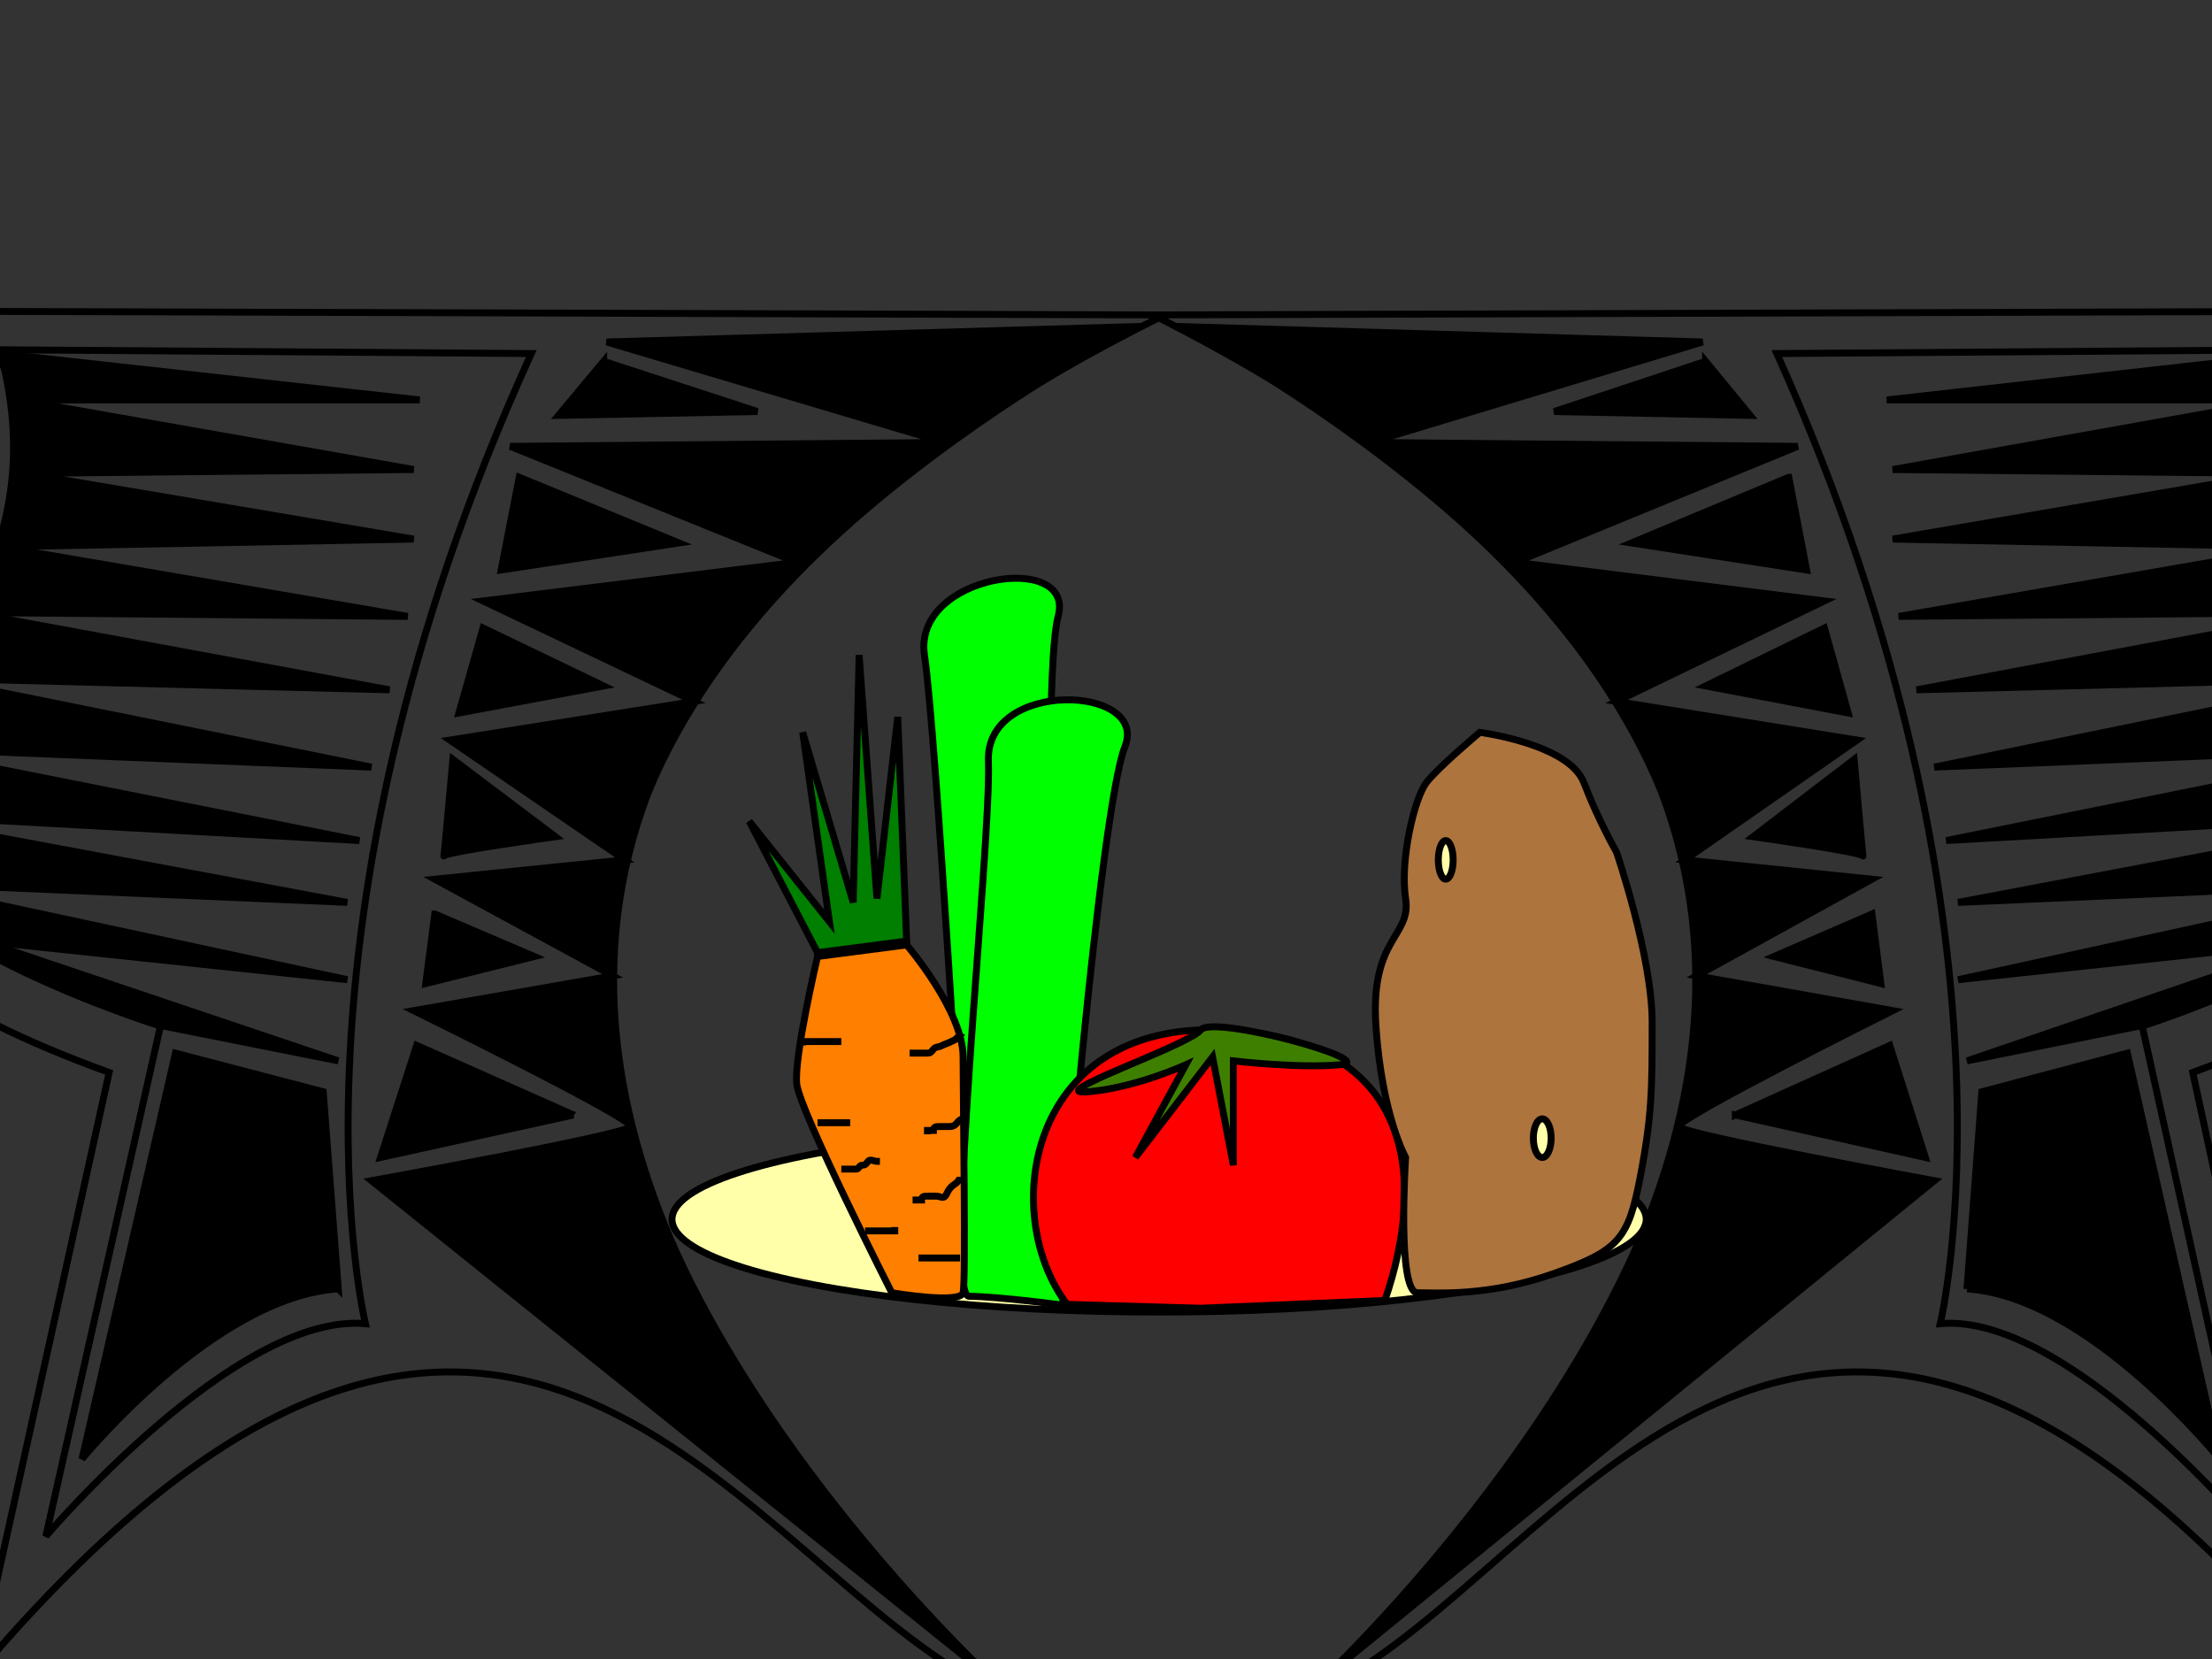
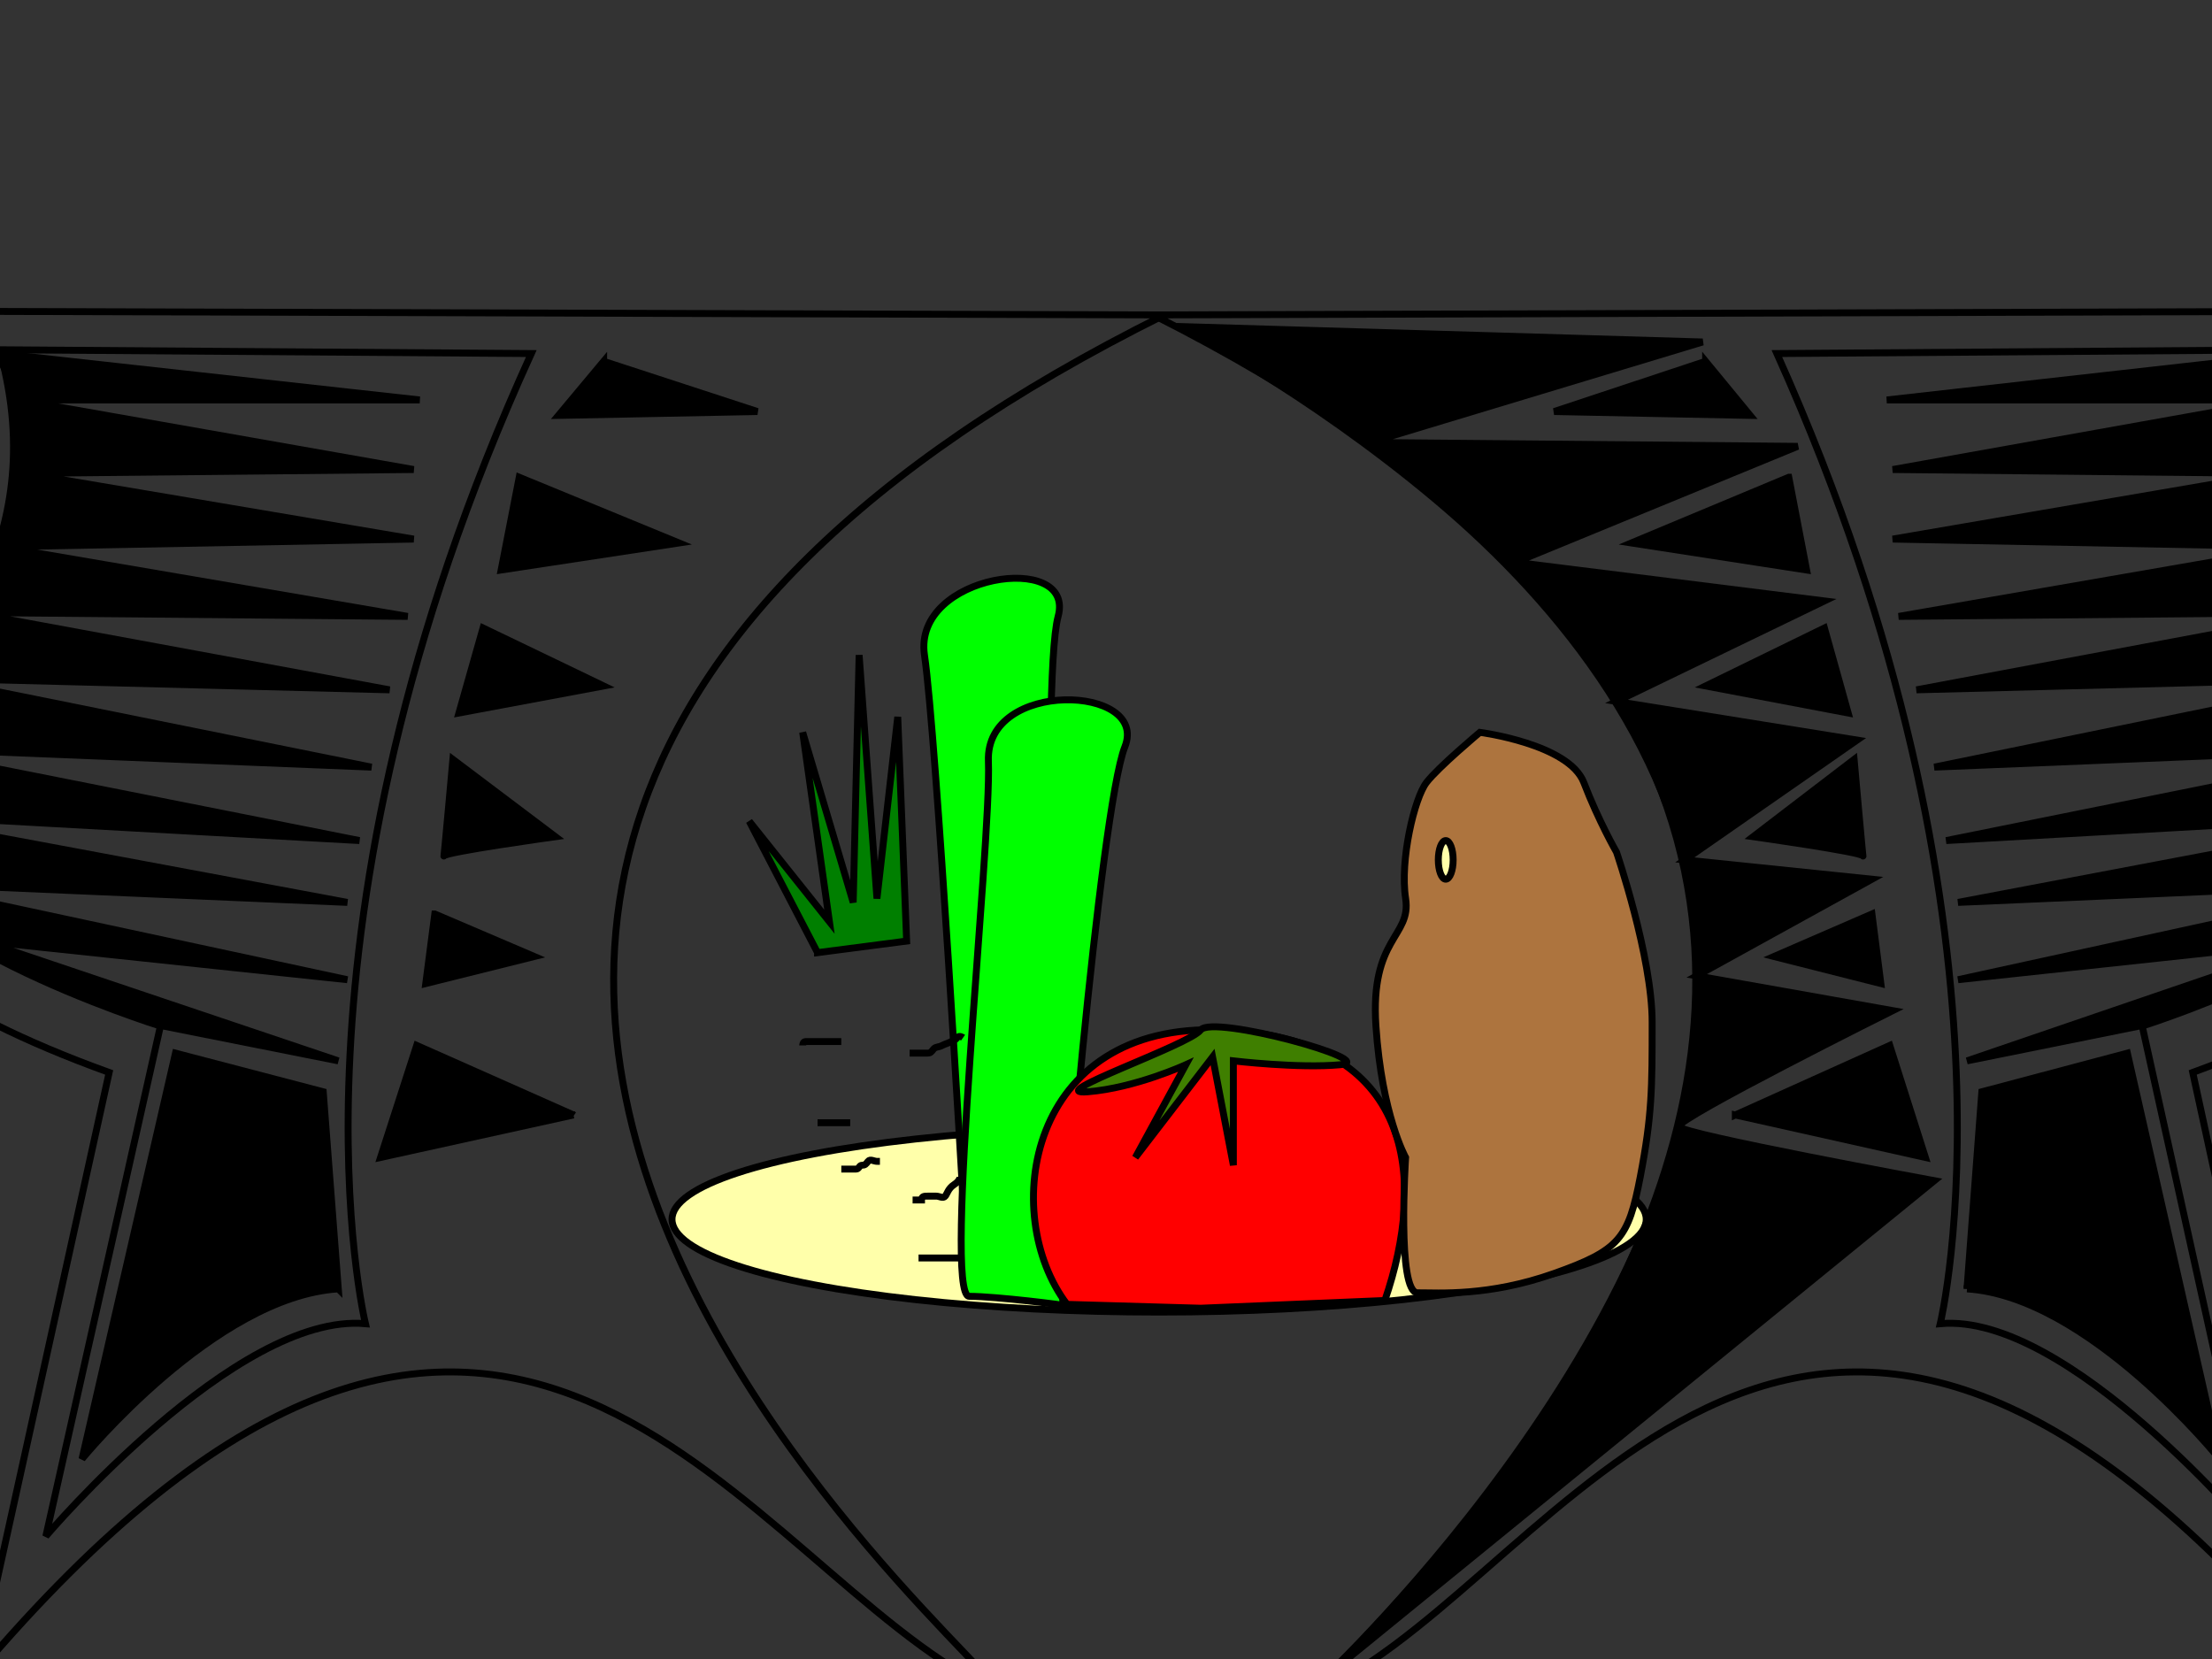
<svg xmlns="http://www.w3.org/2000/svg" width="640" height="480">
  <rect width="100%" height="100%" fill="#333333" stroke="none" />
  <title>Olive Food Logo</title>
  <g>
    <title>Layer 1</title>
    <ellipse fill="none" stroke="#000000" stroke-width="2" stroke-dasharray="null" stroke-linejoin="null" stroke-linecap="null" cx="227" cy="265" id="svg_4" />
    <ellipse fill="none" stroke="#000000" stroke-width="2" stroke-dasharray="null" stroke-linejoin="null" stroke-linecap="null" cx="227" cy="265" id="svg_5" />
    <ellipse fill="none" stroke="#000000" stroke-width="2" stroke-dasharray="null" stroke-linejoin="null" stroke-linecap="null" cx="227" cy="265" id="svg_6" />
    <ellipse fill="none" stroke="#000000" stroke-width="2" stroke-dasharray="null" stroke-linejoin="null" stroke-linecap="null" cx="224" cy="248" id="svg_7" />
    <ellipse fill="none" stroke="#000000" stroke-width="2" stroke-dasharray="null" stroke-linejoin="null" stroke-linecap="null" cx="63" cy="134" id="svg_8" />
    <ellipse fill="none" stroke="#000000" stroke-width="2" stroke-dasharray="null" stroke-linejoin="null" stroke-linecap="null" cx="63" cy="134" id="svg_9" />
    <ellipse fill="none" stroke="#000000" stroke-width="2" stroke-dasharray="null" stroke-linejoin="null" stroke-linecap="null" cx="194" cy="286" id="svg_10" />
    <ellipse fill="none" stroke="#000000" stroke-width="2" stroke-dasharray="null" stroke-linejoin="null" stroke-linecap="null" cx="194" cy="286" id="svg_11" />
    <ellipse fill="#00ff00" stroke="#000000" stroke-width="2" stroke-dasharray="null" stroke-linejoin="null" stroke-linecap="null" cx="306" cy="259" id="svg_44" />
    <ellipse fill="#00ff00" stroke="#000000" stroke-width="2" stroke-dasharray="null" stroke-linejoin="null" stroke-linecap="null" cx="306" cy="259" id="svg_45" />
    <ellipse fill="#00ff00" stroke="#000000" stroke-width="2" stroke-dasharray="null" stroke-linejoin="null" stroke-linecap="null" cx="304" cy="255" id="svg_46" />
    <ellipse fill="#00ff00" stroke="#000000" stroke-width="2" stroke-dasharray="null" stroke-linejoin="null" stroke-linecap="null" cx="303" cy="254" id="svg_47" />
    <ellipse fill="#00ff00" stroke="#000000" stroke-width="2" stroke-dasharray="null" stroke-linejoin="null" stroke-linecap="null" cx="303" cy="254" id="svg_48" />
    <ellipse fill="#00ff00" stroke="#000000" stroke-width="2" stroke-dasharray="null" stroke-linejoin="null" stroke-linecap="null" cx="303" cy="254" id="svg_49" />
    <ellipse fill="#00ff00" stroke="#000000" stroke-width="2" stroke-dasharray="null" stroke-linejoin="null" stroke-linecap="null" cx="300" cy="260" id="svg_50" />
    <ellipse fill="#00ff00" stroke="#000000" stroke-width="2" stroke-dasharray="null" stroke-linejoin="null" stroke-linecap="null" cx="300" cy="260" id="svg_51" />
    <ellipse fill="none" stroke="#000000" stroke-width="2" stroke-dasharray="null" stroke-linejoin="null" stroke-linecap="null" cx="381" cy="211" id="svg_56" />
    <ellipse fill="#ffffaa" stroke="#000000" stroke-width="2" stroke-dasharray="null" stroke-linejoin="null" stroke-linecap="null" cx="77" cy="221" id="svg_60" />
    <ellipse fill="#ffffaa" stroke="#000000" stroke-width="0" stroke-dasharray="null" stroke-linejoin="null" stroke-linecap="null" opacity="0.5" cx="282" cy="268" id="svg_62" />
    <ellipse fill="#ffffaa" stroke="#000000" stroke-width="0" stroke-dasharray="null" stroke-linejoin="null" stroke-linecap="null" opacity="0.5" cx="328" cy="279" id="svg_63" />
    <ellipse fill="#ffffaa" stroke="#000000" stroke-width="0" stroke-dasharray="null" stroke-linejoin="null" stroke-linecap="null" opacity="0.5" cx="328" cy="279" id="svg_64" />
    <ellipse fill="#ffffaa" stroke="#000000" stroke-width="0" stroke-dasharray="null" stroke-linejoin="null" stroke-linecap="null" opacity="0.5" cx="328" cy="279" id="svg_65" />
    <g externalResourcesRequired="false" id="svg_69">
      <g id="svg_70">
        <ellipse fill="#ffffaa" stroke="#000000" stroke-width="2" stroke-dasharray="null" stroke-linejoin="null" stroke-linecap="null" cx="335.367" cy="352.789" id="svg_3" rx="140.933" ry="26.838" />
        <path fill="#00ff00" stroke="#000000" stroke-width="2" stroke-dasharray="null" stroke-linejoin="null" stroke-linecap="null" d="m278.65,347.198c0,0 -7.734,-134.19 -11.172,-157.674c-3.437,-23.483 43.827,-30.193 38.671,-11.183c-5.156,19.01 0,168.856 0,168.856c0,0 -27.499,0 -27.499,0z" id="svg_37" />
        <path fill="#00ff00" stroke="#000000" stroke-width="2" stroke-dasharray="null" stroke-linejoin="null" stroke-linecap="null" d="m280.417,375.063c-7.734,0 6.487,-130.947 5.558,-154.822c-0.929,-23.875 46.596,-22.083 39.484,-4.173c-7.112,17.91 -19.522,161.668 -17.803,161.668c1.719,0 -19.505,-2.672 -27.239,-2.673z" id="svg_36" />
        <g id="svg_39">
          <g id="svg_41">
-             <path fill="#ff7f00" stroke="#000000" stroke-width="2" stroke-dasharray="null" stroke-linejoin="null" stroke-linecap="null" d="m258.026,374.036c0,0 -26.64,-52.558 -27.499,-60.386c-0.859,-7.828 6.015,-36.902 6.015,-36.902c0,0 25.78,-3.355 25.78,-3.355c0,0 16.328,19.01 16.328,32.429c0,13.419 0.859,64.859 0,68.213c-0.859,3.355 -20.624,0 -20.624,0z" id="svg_23" />
            <path fill="#007f00" stroke="#000000" stroke-width="2" stroke-dasharray="null" stroke-linejoin="null" stroke-linecap="null" d="m236.542,275.63c0,0 -19.765,-38.021 -19.765,-38.021c0,0 23.202,29.075 23.202,29.075c0,0 -7.734,-54.794 -7.734,-54.794c0,0 14.609,49.203 14.609,49.203c0,0 1.719,-71.568 1.719,-71.568c0,0 5.156,70.45 5.156,70.45c0,0 6.015,-52.558 6.015,-52.558c0,0 2.578,64.859 2.578,64.859c0,0 -25.78,3.355 -25.78,3.355z" id="svg_24" />
            <path fill="none" stroke="#000000" stroke-width="2" stroke-dasharray="null" stroke-linejoin="null" stroke-linecap="null" id="svg_25" d="m232.245,302.468c0,0 0,-1.118 0.859,-1.118c0.859,0 1.719,0 2.578,0c0.859,0 1.719,0 2.578,0c0.859,0 1.719,0 2.578,0l0.859,0l0.859,0l0.859,0" />
            <path fill="none" stroke="#000000" stroke-width="2" stroke-dasharray="null" stroke-linejoin="null" stroke-linecap="null" id="svg_26" d="m278.65,300.231c0,0 -1.111,-0.791 -1.719,0c-0.608,0.791 -0.925,0.69 -1.719,1.118c-1.123,0.605 -1.784,0.69 -2.578,1.118c-1.123,0.605 -1.97,0.328 -2.578,1.118c-0.608,0.791 -0.859,1.118 -1.719,1.118c-0.859,0 -1.719,0 -2.578,0l-0.859,0l-0.859,0l-0.859,0" />
-             <path fill="none" stroke="#000000" stroke-width="2" stroke-dasharray="null" stroke-linejoin="null" stroke-linecap="null" id="svg_27" d="m278.65,323.715c0,0 -0.859,0 -1.719,1.118c-0.859,1.118 -1.719,1.118 -2.578,1.118c-0.859,0 -1.719,0 -2.578,0c-0.859,0 -1.719,0 -1.719,1.118l-0.859,0l-0.859,0l0,1.118" />
            <path fill="none" stroke="#000000" stroke-width="2" stroke-dasharray="null" stroke-linejoin="null" stroke-linecap="null" id="svg_28" d="m277.791,340.488c0,0 0,1.118 -1.719,2.236c-1.719,1.118 -1.97,2.564 -2.578,3.355c-0.608,0.791 -1.719,0 -2.578,0c-0.859,0 -1.719,0 -2.578,0c-0.859,0 -1.719,0 -1.719,1.118l-0.859,0l-0.859,0l-0.859,0" />
            <path fill="none" stroke="#000000" stroke-width="2" stroke-dasharray="null" stroke-linejoin="null" stroke-linecap="null" id="svg_29" d="m277.791,363.972c0,0 -0.859,0 -1.719,0c-0.859,0 -1.719,0 -3.437,0c-0.859,0 -2.578,0 -3.437,0c-0.859,0 -1.719,0 -2.578,0l-0.859,0" />
            <path fill="none" stroke="#000000" stroke-width="2" stroke-dasharray="null" stroke-linejoin="null" stroke-linecap="null" id="svg_30" d="m236.542,324.833c0,0 0.859,0 1.719,0c0.859,0 1.719,0 2.578,0c0.859,0 1.719,0 2.578,0l0.859,0l0.859,0l0.859,0" />
            <path fill="none" stroke="#000000" stroke-width="2" stroke-dasharray="null" stroke-linejoin="null" stroke-linecap="null" id="svg_31" d="m243.417,338.252c0,0 0.859,0 1.719,0c0.859,0 1.719,0 2.578,0c0.859,0 0.859,-1.118 1.719,-1.118c0.859,0 1.111,-0.328 1.719,-1.118c0.608,-0.791 1.719,0 2.578,0l0.859,0" />
-             <path fill="none" stroke="#000000" stroke-width="2" stroke-dasharray="null" stroke-linejoin="null" stroke-linecap="null" id="svg_32" d="m250.292,356.144c0,0 0.859,0 1.719,0c0.859,0 1.719,0 2.578,0c0.859,0 1.719,0 2.578,0l0.859,0l0.859,0l0,-1.118" />
          </g>
        </g>
        <path fill="#ff0000" stroke="#000000" stroke-width="2" stroke-dasharray="null" stroke-linejoin="null" stroke-linecap="null" d="m308.727,377.391c-19.765,-26.004 -11.504,-81.632 44.686,-79.396c56.19,2.236 59.295,43.328 47.264,78.278l-53.28,2.237l-38.671,-1.118z" id="svg_42" />
        <path fill="#3f7f00" stroke="#000000" stroke-width="2" stroke-dasharray="null" stroke-linejoin="null" stroke-linecap="null" d="m347.398,297.995c-3.437,4.473 -46.405,19.01 -32.655,17.892c13.75,-1.118 28.359,-7.828 28.359,-7.828c0,0 -14.609,26.838 -14.609,26.838c0,0 22.343,-29.075 22.343,-29.075c0,0 6.015,31.311 6.015,31.311c0,0 0,-30.193 0,-30.193c0,0 18.906,2.236 30.937,1.118c12.031,-1.118 -36.952,-14.537 -40.389,-10.064z" id="svg_54" />
        <path fill="#ad743e" stroke="#000000" stroke-width="2" stroke-dasharray="null" stroke-linejoin="null" stroke-linecap="null" d="m410.13,374.036c-6.015,0 -3.437,-39.139 -3.437,-39.139c0,0 -6.875,-12.301 -8.593,-38.021c-1.719,-25.72 10.312,-25.72 8.593,-36.902c-1.719,-11.183 2.578,-29.075 6.015,-33.548c3.437,-4.473 15.468,-14.537 15.468,-14.537c0,0 25.78,3.355 30.077,14.537c4.297,11.182 9.453,20.129 9.453,20.129c0,0 10.312,30.193 10.312,49.203c0,19.01 0,26.838 -3.437,44.73c-3.437,17.892 -6.015,21.247 -24.921,27.956c-18.906,6.71 -33.515,5.591 -39.53,5.591z" id="svg_57" />
        <ellipse fill="#ffffaa" stroke="#000000" stroke-width="2" stroke-dasharray="null" stroke-linejoin="null" stroke-linecap="null" cx="418.294" cy="248.792" id="svg_58" rx="2.148" ry="5.591" />
-         <ellipse fill="#ffffaa" stroke="#000000" stroke-width="2" stroke-dasharray="null" stroke-linejoin="null" stroke-linecap="null" cx="446.223" cy="329.306" id="svg_59" rx="2.578" ry="5.591" />
        <g id="svg_22">
          <path fill="none" stroke="#000000" stroke-width="2" d="m700.59,90l-366.942,1.118c354.051,178.548 -11.172,433.882 56.717,393.625c67.889,-40.257 135.777,-175.566 281.974,-0.14l-37.919,-174.308c198.08,-72.686 -30.65,-164.383 66.17,-220.296z" id="svg_1" />
          <path fill="#000000" stroke="#000000" stroke-width="2" stroke-dasharray="null" stroke-linejoin="null" stroke-linecap="null" d="m341.383,94.473c0,0 151.245,4.473 151.245,4.473c0,0 -96.247,29.075 -96.247,29.075c0,0 123.746,1.118 123.746,1.118c0,0 -81.638,33.548 -81.638,33.548c0,0 89.372,11.183 89.372,11.183c0,0 -60.154,29.075 -60.154,29.075c0,0 69.607,11.182 69.607,11.182c0,0 -49.842,34.666 -49.842,34.666c0,0 54.139,5.591 54.139,5.591c0,0 -50.702,27.956 -50.702,27.956c0,0 56.717,10.064 56.717,10.064c0,0 -62.732,31.311 -61.873,33.548c0.859,2.237 73.904,15.656 73.904,15.656c0,0 -177.026,144.255 -177.026,144.255c0,0 118.805,-110.707 108.708,-214.704c-5.049,-51.999 -38.671,-95.331 -76.186,-126.782c-37.516,-31.451 -73.77,-49.902 -73.77,-49.902z" id="svg_66" />
          <path id="svg_2" d="m561.376,382.982c0,0 27.499,-114.062 -47.264,-280.681c2.578,0 152.964,-1.118 152.964,-1.118c-30.937,52.558 45.545,115.18 36.093,137.545c1.719,31.311 -83.357,58.149 -83.357,58.149c0,0 32.655,147.609 32.655,147.609c0,0 -54.139,-64.859 -91.091,-61.504z" stroke-width="2" stroke="#000000" fill="none" />
          <path id="svg_12" d="m665.357,102.301c0,0 -119.449,13.419 -119.449,13.419c0,0 114.293,0 114.293,0c0,0 -112.575,20.129 -112.575,20.129c0,0 110.856,1.118 110.856,1.118c0,0 -110.856,19.01 -110.856,19.01c0,0 117.731,2.237 117.731,2.237c0,0 -116.012,20.129 -116.012,20.129c0,0 124.605,-1.118 124.605,-1.118c0,0 -119.449,22.365 -119.449,22.365c0,0 130.621,-3.355 130.621,-3.355c0,0 -125.465,25.72 -125.465,25.72c0,0 136.636,-5.591 136.636,-5.591c0,0 -133.199,26.838 -133.199,26.838c0,0 139.214,-7.828 139.214,-7.828c0,0 -135.777,25.72 -135.777,25.72c0,0 128.043,-5.591 128.043,-5.591c0,0 -128.043,27.956 -128.043,27.956c0,0 103.981,-11.183 103.981,-11.183c0,0 -101.403,34.666 -101.403,34.666c0,0 49.842,-10.064 49.842,-10.064c177.026,-68.213 17.187,-83.869 46.405,-194.576z" stroke-linecap="null" stroke-linejoin="null" stroke-dasharray="null" stroke-width="2" stroke="#000000" fill="#000000" />
          <path id="svg_13" d="m569.11,372.918c0,0 4.297,-57.031 4.297,-57.031c0,0 42.108,-11.183 42.108,-11.183c0,0 26.64,117.416 26.64,117.416c0,0 -37.811,-46.967 -73.045,-49.203z" stroke-linecap="null" stroke-linejoin="null" stroke-dasharray="null" stroke-width="2" stroke="#000000" fill="#000000" />
          <path id="svg_14" d="m493.487,104.537c0,0 -43.827,14.537 -43.827,14.537c0,0 56.717,1.118 56.717,1.118c0,0 -12.89,-15.656 -12.89,-15.656z" stroke-linecap="null" stroke-linejoin="null" stroke-dasharray="null" stroke-width="2" stroke="#000000" fill="#000000" />
          <path id="svg_15" d="m517.549,138.085c0,0 -45.545,19.01 -45.545,19.01c0,0 50.702,7.828 50.702,7.828c0,0 -5.156,-26.838 -5.156,-26.838z" stroke-linecap="null" stroke-linejoin="null" stroke-dasharray="null" stroke-width="2" stroke="#000000" fill="#000000" />
          <path id="svg_16" d="m527.861,181.697c0,0 -34.374,16.774 -34.374,16.774c0,0 41.249,7.828 41.249,7.828c0,0 -6.875,-24.602 -6.875,-24.602z" stroke-linecap="null" stroke-linejoin="null" stroke-dasharray="null" stroke-width="2" stroke="#000000" fill="#000000" />
          <path id="svg_19" d="m536.455,219.717c0,0 -29.218,22.365 -29.218,22.365c0,0 31.796,4.473 31.796,5.591c0,1.118 -2.578,-27.956 -2.578,-27.956z" stroke-linecap="null" stroke-linejoin="null" stroke-dasharray="null" stroke-width="2" stroke="#000000" fill="#000000" />
          <path id="svg_20" d="m541.611,264.447c0,0 -28.359,12.301 -28.359,12.301c0,0 30.937,7.828 30.937,7.828c0,0 -2.578,-20.129 -2.578,-20.129z" stroke-linecap="null" stroke-linejoin="null" stroke-dasharray="null" stroke-width="2" stroke="#000000" fill="#000000" />
          <path id="svg_21" d="m502.081,322.596c0,0 44.686,-20.129 44.686,-20.129c0,0 10.312,32.429 10.312,32.429c0,0 -54.998,-12.301 -54.998,-12.301z" stroke-linecap="null" stroke-linejoin="null" stroke-dasharray="null" stroke-width="2" stroke="#000000" fill="#000000" />
        </g>
        <g id="svg_33">
          <path id="svg_34" fill="none" stroke="#000000" stroke-width="2" d="m-35.589,90l372.506,1.118c-359.421,178.548 11.341,433.882 -57.577,393.625c-68.918,-40.257 -137.836,-175.566 -286.25,-0.14l38.494,-174.308c-201.084,-72.686 31.115,-164.383 -67.173,-220.296z" />
-           <path id="svg_35" fill="#000000" stroke="#000000" stroke-width="2" stroke-dasharray="null" stroke-linejoin="null" stroke-linecap="null" d="m329.065,94.473c0,0 -153.539,4.473 -153.539,4.473c0,0 97.707,29.075 97.707,29.075c0,0 -125.623,1.118 -125.623,1.118c0,0 82.876,33.548 82.876,33.548c0,0 -90.728,11.183 -90.728,11.183c0,0 61.066,29.075 61.066,29.075c0,0 -70.663,11.182 -70.663,11.182c0,0 50.598,34.666 50.598,34.666c0,0 -54.96,5.591 -54.96,5.591c0,0 51.471,27.956 51.471,27.956c0,0 -57.577,10.064 -57.577,10.064c0,0 63.684,31.311 62.811,33.548c-0.872,2.237 -75.025,15.656 -75.025,15.656c0,0 179.711,144.255 179.711,144.255c0,0 -120.607,-110.707 -110.357,-214.704c5.125,-51.999 39.258,-95.331 77.342,-126.782c38.085,-31.451 74.888,-49.902 74.888,-49.902z" />
          <path id="svg_38" d="m105.736,382.982c0,0 -27.916,-114.062 47.981,-280.681c-2.617,0 -155.284,-1.118 -155.284,-1.118c31.406,52.558 -46.236,115.18 -36.64,137.545c-1.744,31.311 84.621,58.149 84.621,58.149c0,0 -33.15,147.609 -33.15,147.609c0,0 54.96,-64.859 92.472,-61.504z" stroke-width="2" stroke="#000000" fill="none" />
          <path id="svg_40" d="m0.178,102.301c0,0 121.261,13.419 121.261,13.419c0,0 -116.027,0 -116.027,0c0,0 114.282,20.129 114.282,20.129c0,0 -112.537,1.118 -112.537,1.118c0,0 112.537,19.01 112.537,19.01c0,0 -119.516,2.237 -119.516,2.237c0,0 117.771,20.129 117.771,20.129c0,0 -126.495,-1.118 -126.495,-1.118c0,0 121.261,22.365 121.261,22.365c0,0 -132.601,-3.355 -132.601,-3.355c0,0 127.367,25.72 127.367,25.72c0,0 -138.708,-5.591 -138.708,-5.591c0,0 135.218,26.838 135.218,26.838c0,0 -141.326,-7.828 -141.326,-7.828c0,0 137.836,25.72 137.836,25.72c0,0 -129.984,-5.591 -129.984,-5.591c0,0 129.984,27.956 129.984,27.956c0,0 -105.558,-11.183 -105.558,-11.183c0,0 102.941,34.666 102.941,34.666c0,0 -50.598,-10.064 -50.598,-10.064c-179.711,-68.213 -17.448,-83.869 -47.109,-194.576z" stroke-linecap="null" stroke-linejoin="null" stroke-dasharray="null" stroke-width="2" stroke="#000000" fill="#000000" />
          <path id="svg_43" d="m97.884,372.918c0,0 -4.362,-57.031 -4.362,-57.031c0,0 -42.747,-11.183 -42.747,-11.183c0,0 -27.044,117.416 -27.044,117.416c0,0 38.385,-46.967 74.152,-49.203z" stroke-linecap="null" stroke-linejoin="null" stroke-dasharray="null" stroke-width="2" stroke="#000000" fill="#000000" />
          <path id="svg_52" d="m174.654,104.537c0,0 44.492,14.537 44.492,14.537c0,0 -57.577,1.118 -57.577,1.118c0,0 13.085,-15.656 13.085,-15.656z" stroke-linecap="null" stroke-linejoin="null" stroke-dasharray="null" stroke-width="2" stroke="#000000" fill="#000000" />
          <path id="svg_53" d="m150.227,138.085c0,0 46.236,19.01 46.236,19.01c0,0 -51.47,7.828 -51.47,7.828c0,0 5.234,-26.838 5.234,-26.838z" stroke-linecap="null" stroke-linejoin="null" stroke-dasharray="null" stroke-width="2" stroke="#000000" fill="#000000" />
          <path id="svg_55" d="m139.759,181.697c0,0 34.895,16.774 34.895,16.774c0,0 -41.874,7.828 -41.874,7.828c0,0 6.979,-24.602 6.979,-24.602z" stroke-linecap="null" stroke-linejoin="null" stroke-dasharray="null" stroke-width="2" stroke="#000000" fill="#000000" />
          <path id="svg_61" d="m131.035,219.717c0,0 29.661,22.365 29.661,22.365c0,0 -32.278,4.473 -32.278,5.591c0,1.118 2.617,-27.956 2.617,-27.956z" stroke-linecap="null" stroke-linejoin="null" stroke-dasharray="null" stroke-width="2" stroke="#000000" fill="#000000" />
          <path id="svg_67" d="m125.8,264.447c0,0 28.788,12.301 28.788,12.301c0,0 -31.406,7.828 -31.406,7.828c0,0 2.617,-20.129 2.617,-20.129z" stroke-linecap="null" stroke-linejoin="null" stroke-dasharray="null" stroke-width="2" stroke="#000000" fill="#000000" />
          <path id="svg_68" d="m165.93,322.596c0,0 -45.364,-20.129 -45.364,-20.129c0,0 -10.469,32.429 -10.469,32.429c0,0 55.832,-12.301 55.832,-12.301z" stroke-linecap="null" stroke-linejoin="null" stroke-dasharray="null" stroke-width="2" stroke="#000000" fill="#000000" />
        </g>
      </g>
    </g>
  </g>
</svg>